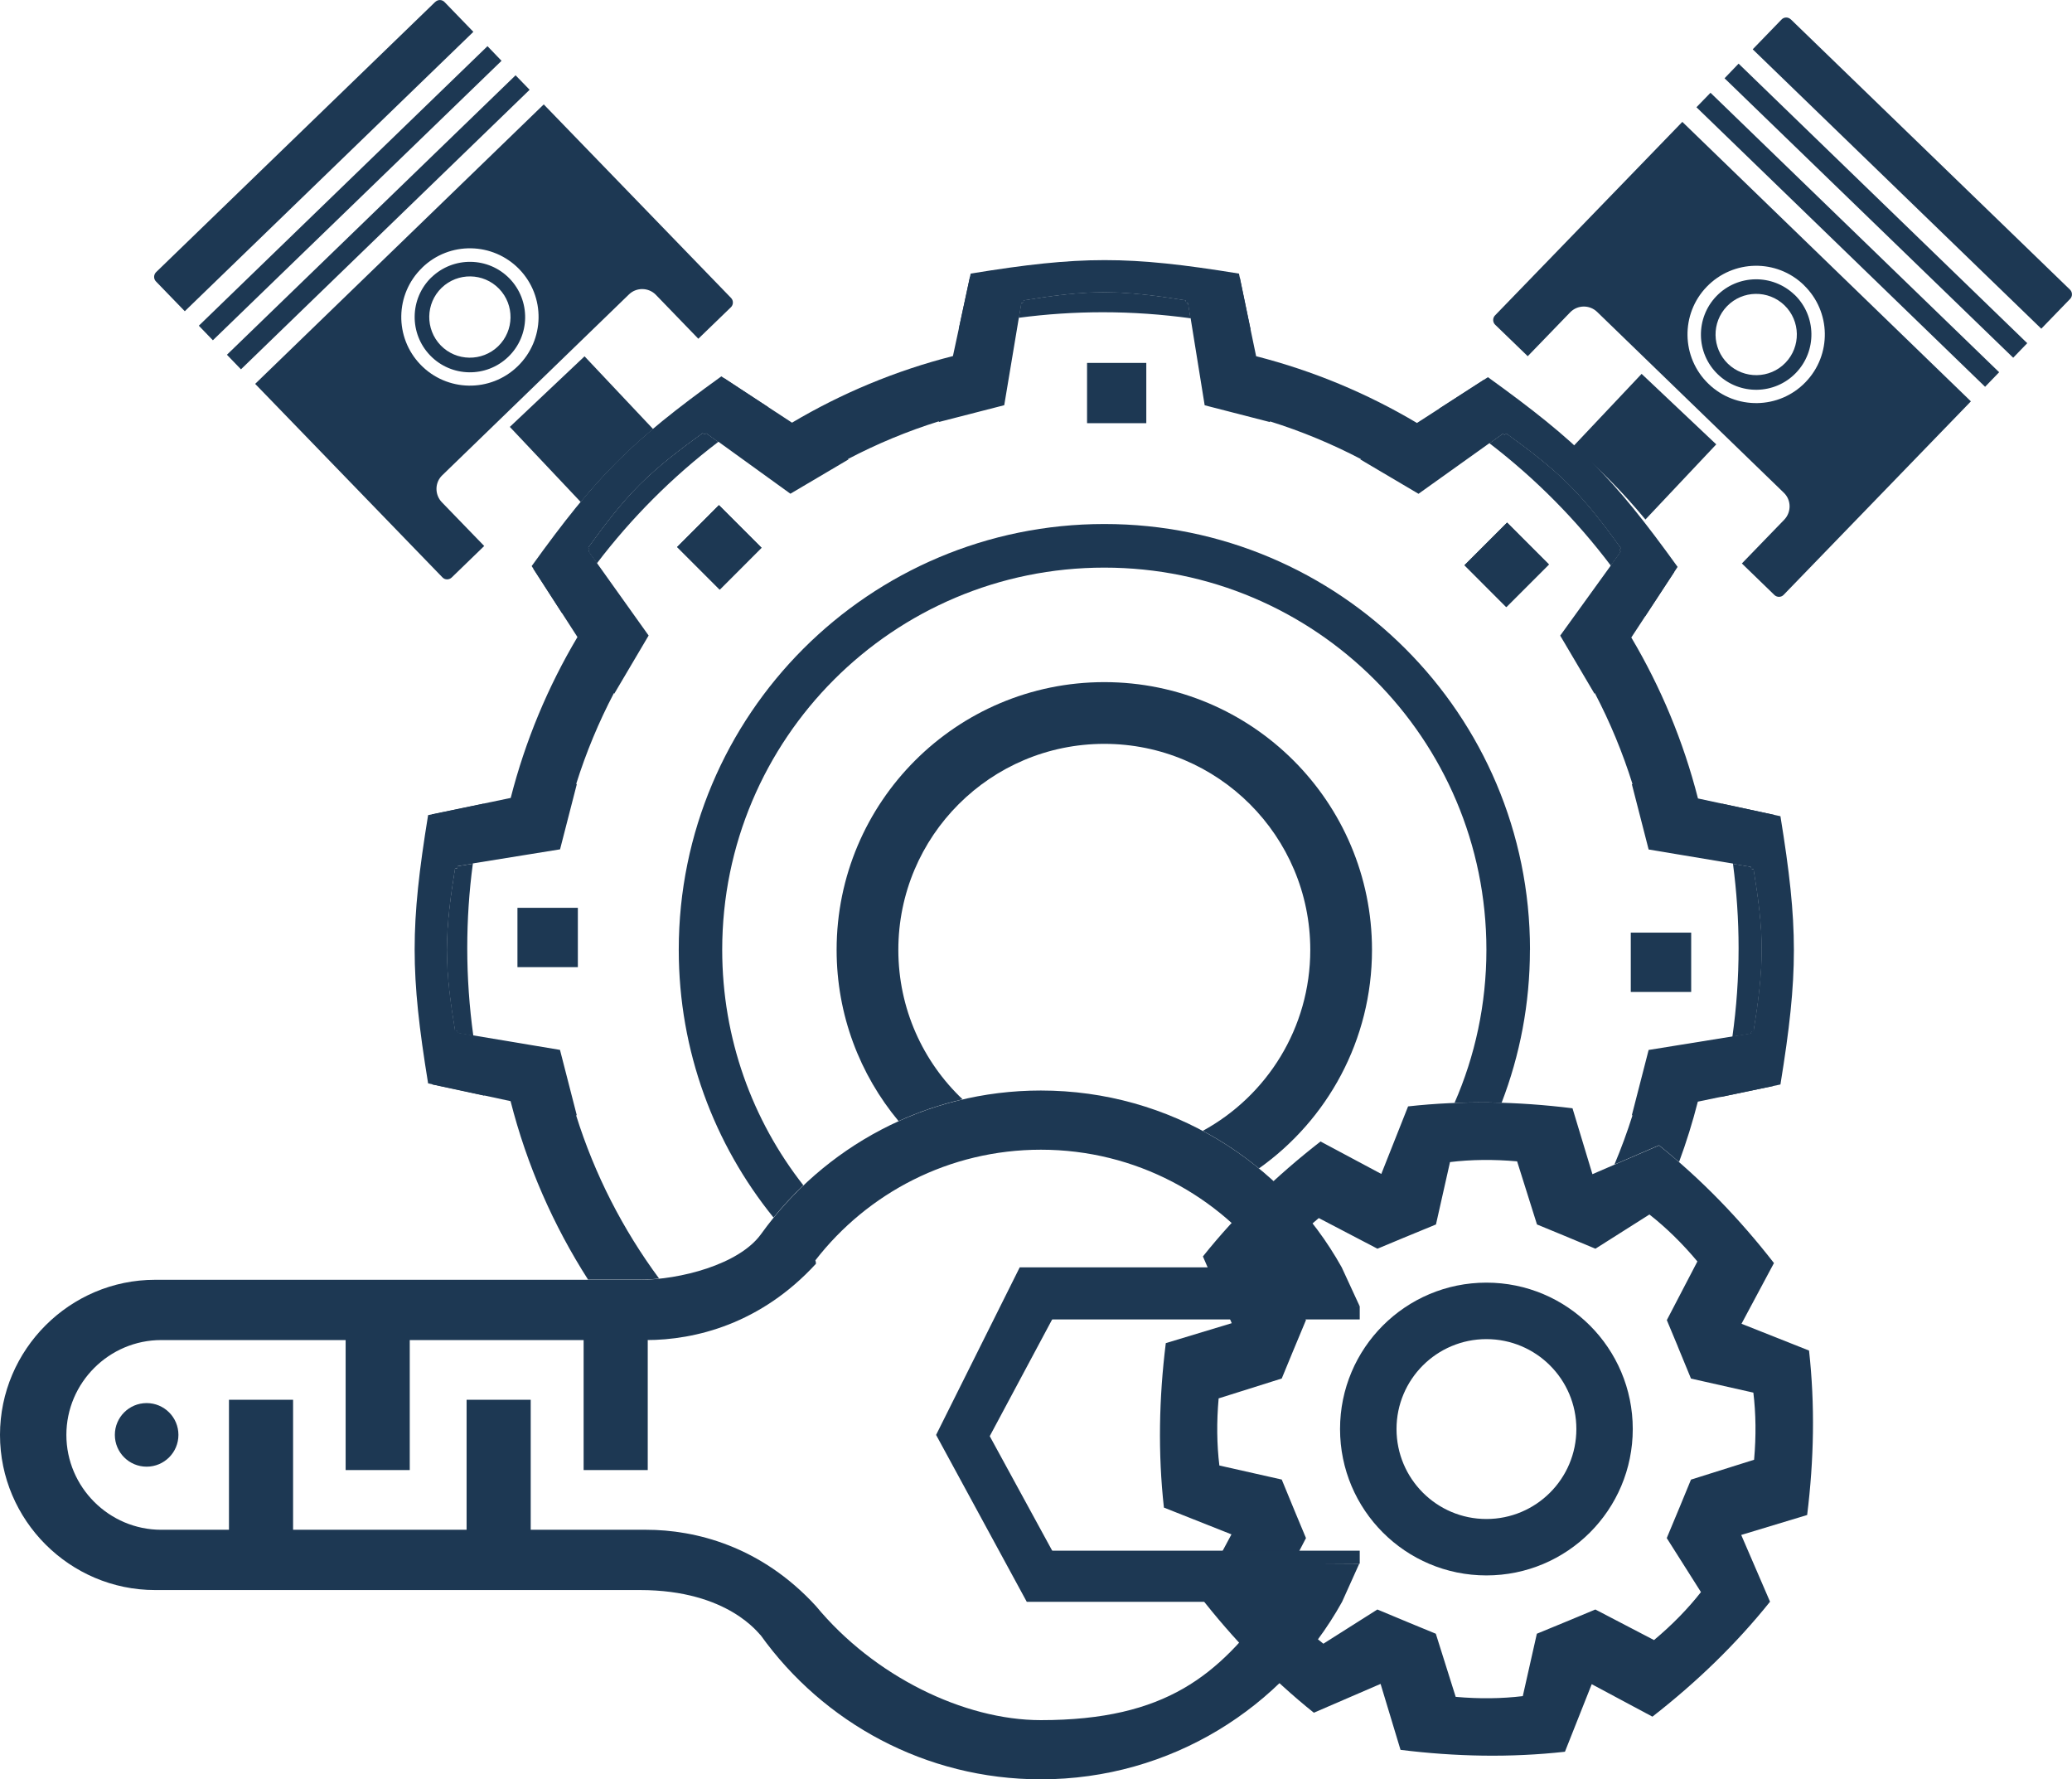
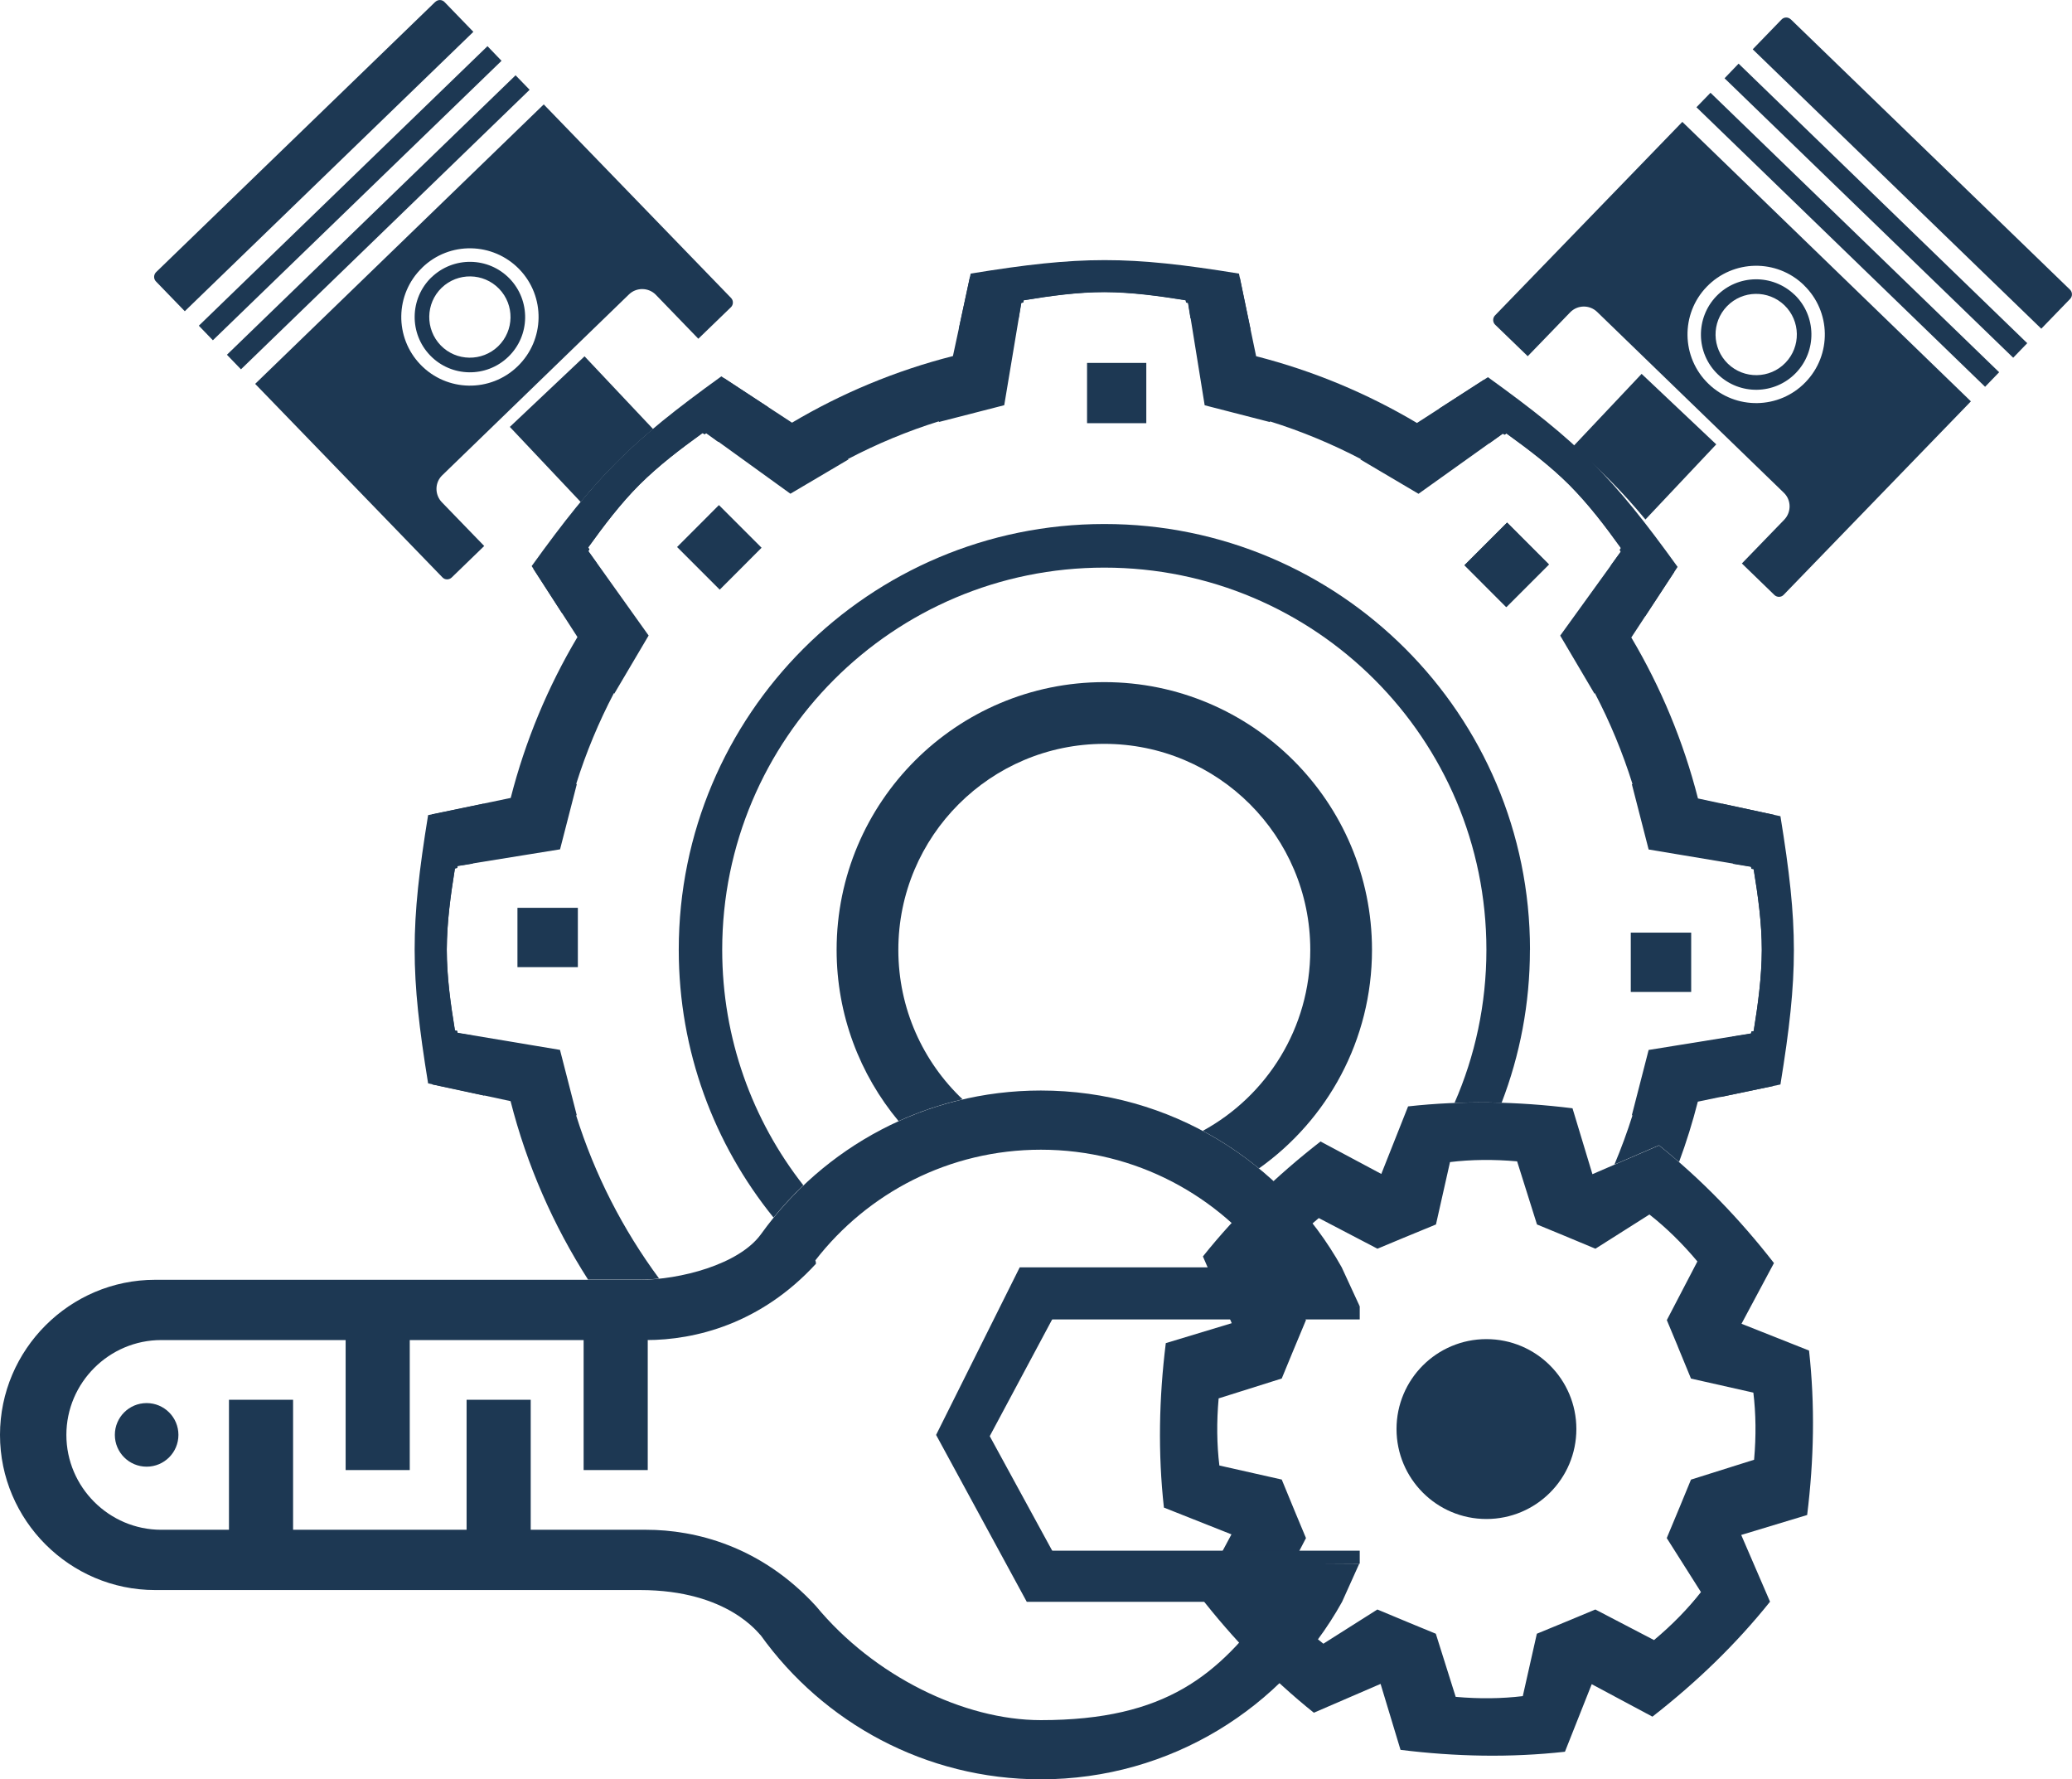
<svg xmlns="http://www.w3.org/2000/svg" xml:space="preserve" width="17.471mm" height="15mm" version="1.1" style="shape-rendering:geometricPrecision; text-rendering:geometricPrecision; image-rendering:optimizeQuality; fill-rule:evenodd; clip-rule:evenodd" viewBox="0 0 284.69 244.42">
  <defs>
    <style type="text/css">
   
    .fil0 {fill:#1D3853}
   
  </style>
  </defs>
  <g id="Layer_x0020_1">
    <g id="_2480917941456">
      <g>
        <path class="fil0" d="M210.21 130.48c0,7.4 -1.38,14.48 -3.89,21 -2.16,-0.07 -4.32,-0.06 -6.47,0.02 2.82,-6.44 4.38,-13.55 4.38,-21.03 0,-29 -23.51,-52.5 -52.5,-52.5 -29,0 -52.5,23.51 -52.5,52.5 0,12.2 4.16,23.44 11.15,32.35 -1.46,1.39 -2.83,2.87 -4.1,4.43 -8.14,-10.05 -13.02,-22.85 -13.02,-36.79 0,-32.3 26.18,-58.48 58.48,-58.48 32.3,0 58.48,26.18 58.48,58.48z" />
        <path class="fil0" d="M188.51 130.48c0,12.4 -6.13,23.36 -15.53,30.02 -2.39,-1.96 -4.97,-3.69 -7.72,-5.16 8.8,-4.8 14.77,-14.13 14.77,-24.86 0,-15.63 -12.67,-28.3 -28.3,-28.3 -15.63,0 -28.3,12.67 -28.3,28.3 0,8.08 3.39,15.38 8.83,20.53 -3.06,0.71 -6,1.72 -8.8,2.99 -5.31,-6.38 -8.51,-14.58 -8.51,-23.52 0,-20.31 16.47,-36.78 36.78,-36.78 20.31,0 36.78,16.47 36.78,36.78z" />
        <path class="fil0" d="M170.23 37.58l2.36 11.35c7.87,2.01 15.29,5.12 22.1,9.17l9.75 -6.29c12.44,8.96 17.05,13.56 26.06,26.06l-6.36 9.7c4.04,6.81 7.15,14.24 9.16,22.11l11.33 2.44c2.46,15.13 2.47,21.65 0,36.85l-11.35 2.36c-0.72,2.82 -1.58,5.59 -2.58,8.29 -0.9,-0.78 -1.82,-1.55 -2.75,-2.3l-6.13 2.65c0.93,-2.21 1.76,-4.47 2.49,-6.78l-0.1 0.02 2.31 -8.98c5.46,-0.88 8.61,-1.39 14.06,-2.27l0.06 -0.27 0.31 -0.06c0.6,-3.71 1.1,-7.38 1.12,-11.14 0,-3.71 -0.52,-7.45 -1.12,-11.11l-0.31 -0.07 -0.06 -0.27c-5.46,-0.91 -8.6,-1.44 -14.06,-2.35l-2.31 -8.99 0.1 0.02c-1.36,-4.35 -3.1,-8.53 -5.18,-12.51l-0.05 0.08 -4.71 -7.98c3.24,-4.48 5.1,-7.07 8.34,-11.55l-0.15 -0.23 0.17 -0.26c-2.19,-3.05 -4.44,-6 -7.09,-8.67 -2.63,-2.63 -5.64,-4.9 -8.64,-7.07l-0.27 0.17 -0.23 -0.15c-4.51,3.21 -7.1,5.07 -11.6,8.28l-7.99 -4.72 0.08 -0.05c-3.98,-2.08 -8.16,-3.82 -12.51,-5.18l0.02 0.1 -8.98 -2.31c-0.88,-5.46 -1.39,-8.61 -2.27,-14.07l-0.27 -0.06 -0.06 -0.31c-3.71,-0.6 -7.38,-1.1 -11.14,-1.12 -3.71,0 -7.45,0.52 -11.11,1.12l-0.07 0.31 -0.27 0.06c-0.91,5.46 -1.44,8.6 -2.35,14.06l-8.99 2.31 0.02 -0.1c-4.35,1.36 -8.53,3.1 -12.51,5.19l0.08 0.05 -7.98 4.71c-4.48,-3.24 -7.07,-5.1 -11.55,-8.34l-0.23 0.15 -0.27 -0.17c-3.05,2.2 -6,4.44 -8.67,7.09 -2.62,2.62 -4.9,5.64 -7.06,8.64l0.17 0.27 -0.15 0.23c3.21,4.51 5.07,7.1 8.28,11.61l-4.72 7.99 -0.05 -0.08c-2.08,3.97 -3.83,8.16 -5.19,12.5l0.1 -0.02 -2.31 8.98c-5.46,0.88 -8.61,1.39 -14.07,2.27l-0.06 0.27 -0.31 0.07c-0.6,3.71 -1.1,7.38 -1.12,11.14 0,3.71 0.52,7.45 1.12,11.11l0.31 0.07 0.06 0.27c5.46,0.91 8.6,1.44 14.06,2.35l2.31 8.99 -0.1 -0.02c2.55,8.16 6.44,15.72 11.41,22.44 -0.93,0.1 -1.82,0.15 -2.64,0.15l-3.69 0 -3.43 0c-4.77,-7.45 -8.41,-15.71 -10.65,-24.52l-11.33 -2.44c-2.46,-15.13 -2.47,-21.65 0,-36.85l11.35 -2.36c2.01,-7.87 5.12,-15.29 9.17,-22.1l-6.29 -9.75c8.96,-12.44 13.56,-17.05 26.06,-26.06l9.71 6.36c6.81,-4.04 14.24,-7.15 22.11,-9.15l2.44 -11.33c15.13,-2.46 21.65,-2.47 36.85,0z" />
        <path class="fil0" d="M170.35 38.14l1.48 7.13c-2.71,-0.64 -5.46,-1.16 -8.26,-1.55l-0.34 -2.1 -0.27 -0.06 -0.06 -0.31c-3.71,-0.6 -7.38,-1.1 -11.14,-1.12 -3.71,0 -7.45,0.52 -11.11,1.12l-0.07 0.31 -0.27 0.06 -0.34 2.03c-2.79,0.37 -5.53,0.87 -8.23,1.49l1.53 -7.12c5.91,-1.16 12.01,-1.78 18.26,-1.78 6.44,0 12.73,0.65 18.81,1.89zm27.41 17.98l6.12 -3.95c10.37,6.97 19.28,15.96 26.16,26.39l-3.99 6.09c-1.47,-2.4 -3.05,-4.72 -4.74,-6.96l1.38 -1.91 -0.15 -0.23 0.17 -0.26c-2.19,-3.05 -4.44,-6 -7.09,-8.67 -2.63,-2.63 -5.64,-4.9 -8.64,-7.07l-0.27 0.17 -0.23 -0.15 -1.84 1.32c-2.21,-1.7 -4.51,-3.29 -6.88,-4.77zm38.85 54.28l7.12 1.53c1.17,5.92 1.79,12.04 1.79,18.3 0,6.49 -0.66,12.83 -1.91,18.96l-7.14 1.49c0.65,-2.71 1.17,-5.48 1.56,-8.28l2.55 -0.41 0.06 -0.27 0.31 -0.06c0.6,-3.71 1.1,-7.38 1.12,-11.14 0,-3.71 -0.52,-7.45 -1.12,-11.11l-0.31 -0.07 -0.06 -0.27 -2.47 -0.41c-0.37,-2.79 -0.87,-5.55 -1.5,-8.25zm-137.93 -49.7l-1.65 -1.19 -0.23 0.15 -0.27 -0.17c-3.05,2.2 -6,4.44 -8.67,7.09 -2.62,2.62 -4.9,5.64 -7.06,8.64l0.17 0.27 -0.15 0.23 1.18 1.65c-1.69,2.22 -3.27,4.52 -4.75,6.9l-3.96 -6.13c6.92,-10.36 15.84,-19.27 26.21,-26.18l6.08 3.99c-2.38,1.48 -4.69,3.06 -6.91,4.76zm-33.72 57.93l-2.09 0.34 -0.06 0.27 -0.31 0.07c-0.6,3.71 -1.1,7.38 -1.12,11.14 0,3.71 0.52,7.45 1.12,11.11l0.31 0.07 0.06 0.27 2.14 0.36c0.38,2.79 0.9,5.54 1.54,8.25l-7.14 -1.54c-1.22,-6.05 -1.87,-12.31 -1.87,-18.72 0,-6.29 0.62,-12.43 1.8,-18.37l7.11 -1.48c-0.63,2.7 -1.13,5.46 -1.5,8.25z" />
        <rect class="fil0" transform="matrix(5.1024E-15 0.193 -0.193 5.10238E-15 232.366 128.111)" width="42.23" height="43" />
        <rect class="fil0" transform="matrix(0.136 0.136 -0.136 0.136 207.072 71.788)" width="42.23" height="43" />
        <rect class="fil0" x="149.36" y="49.85" width="8.14" height="8.28" />
-         <rect class="fil0" transform="matrix(0.136 -0.136 0.136 0.136 93.037 75.141)" width="42.23" height="43" />
        <rect class="fil0" transform="matrix(5.12158E-15 -0.193 0.193 5.12157E-15 71.097 132.853)" width="42.23" height="43" />
-         <path class="fil0" d="M184.12 196.3c0,11.11 9,20.11 20.11,20.11 11.11,0 20.11,-9 20.11,-20.11 0,-11.11 -9,-20.11 -20.11,-20.11 -11.11,0 -20.11,9 -20.11,20.11zm7.76 0c0,6.82 5.53,12.36 12.35,12.36 6.82,0 12.36,-5.53 12.36,-12.36 0,-6.82 -5.53,-12.35 -12.36,-12.35 -6.82,0 -12.35,5.53 -12.35,12.35z" />
+         <path class="fil0" d="M184.12 196.3zm7.76 0c0,6.82 5.53,12.36 12.35,12.36 6.82,0 12.36,-5.53 12.36,-12.36 0,-6.82 -5.53,-12.35 -12.36,-12.35 -6.82,0 -12.35,5.53 -12.35,12.35z" />
        <path class="fil0" d="M218.78 161.3l9.17 -3.96c5.88,4.71 11.1,10.13 15.79,16.16l-4.46 8.34 9.28 3.68c0.83,7.48 0.68,15.01 -0.26,22.59l-9.06 2.74 3.96 9.17c-4.71,5.88 -10.14,11.1 -16.16,15.79l-8.34 -4.46 -3.68 9.28c-7.48,0.83 -15.02,0.68 -22.59,-0.26l-2.74 -9.06 -9.17 3.96c-5.88,-4.71 -11.1,-10.13 -15.79,-16.16l4.47 -8.34 -9.28 -3.68c-0.83,-7.48 -0.68,-15.02 0.26,-22.59l9.06 -2.74 -3.96 -9.17c4.7,-5.88 10.13,-11.1 16.16,-15.79l8.35 4.46 3.68 -9.28c7.48,-0.83 15.01,-0.68 22.59,0.26l2.74 9.06zm11.75 23.66l-1.51 -3.62c1.4,-2.69 2.8,-5.37 4.2,-8.06 -2.1,-2.51 -4.3,-4.65 -6.59,-6.45l-7.42 4.7 -4.39 -1.83 -3.64 -1.5c-0.91,-2.89 -1.82,-5.78 -2.73,-8.67 -3.26,-0.29 -6.33,-0.25 -9.22,0.1l-1.93 8.57 -4.42 1.82 -3.62 1.51c-2.69,-1.4 -5.37,-2.8 -8.06,-4.21 -2.51,2.1 -4.65,4.3 -6.45,6.59l4.69 7.42 -1.83 4.39 -1.5 3.64c-2.89,0.91 -5.78,1.82 -8.67,2.73 -0.29,3.26 -0.25,6.33 0.1,9.22l8.57 1.93 1.82 4.42 1.51 3.62c-1.4,2.69 -2.8,5.37 -4.2,8.06 2.1,2.51 4.3,4.65 6.59,6.45l7.42 -4.7 4.39 1.83 3.64 1.5c0.91,2.89 1.82,5.78 2.73,8.67 3.26,0.29 6.33,0.25 9.22,-0.1l1.93 -8.57 4.42 -1.82 3.62 -1.51c2.69,1.4 5.37,2.8 8.06,4.2 2.51,-2.1 4.65,-4.3 6.45,-6.59l-4.7 -7.42 1.83 -4.39 1.5 -3.64c2.89,-0.91 5.78,-1.82 8.67,-2.73 0.29,-3.26 0.25,-6.33 -0.1,-9.22l-8.57 -1.93 -1.82 -4.42z" />
        <circle class="fil0" transform="matrix(5.1024E-15 0.193 -0.193 5.10238E-15 20.148 197.104)" r="22.63" />
        <path class="fil0" d="M80.18 184.08l-23.88 0 0 17.86 -8.81 0 0 -17.86 -25.34 0c-7.16,0 -13.03,5.86 -13.03,13.03l0 0c0,7.16 5.86,13.03 13.03,13.03l9.31 0 0 -17.86 8.81 0 0 17.86 23.84 0 0 -17.86 8.81 0 0 17.86 11.34 0 4.52 0c6.73,0 15.76,2.22 23.33,10.48 0.01,0.15 0,0.07 0,0 7.94,9.61 20.31,15.67 30.9,15.67 17.29,0 24.43,-6.28 31.56,-15.97l-0.02 -0.28 -33.47 -0 -12.46 -22.93 11.49 -23.02 34.53 -0 0.04 -0.05c-7.12,-9.76 -18.65,-16.11 -31.66,-16.11 -12.61,0 -23.82,5.95 -30.99,15.2 0.06,0.15 0.09,0.3 0.08,0.47 -7.58,8.26 -16.6,10.48 -23.33,10.48l0.22 0 0 17.86 -8.81 0 0 -17.86zm4.07 -8.28l3.69 0c5.38,0 13.59,-2.06 16.63,-6.28 8.59,-11.94 22.61,-19.72 38.44,-19.72 17.77,0 33.25,9.8 41.34,24.29l0 0 2.48 5.37 -41.42 0.21 -9.42 17.61 9.42 17.27 41.35 0.25 -2.36 5.24 -0 0c-8.07,14.54 -23.58,24.38 -41.39,24.38 -15.86,0 -29.9,-7.81 -38.49,-19.79 -0.2,-0.07 -4.36,-6.21 -16.58,-6.21l-3.69 0 -62.94 0c-11.72,0 -21.31,-9.59 -21.31,-21.31l0 0c0,-11.72 9.59,-21.31 21.31,-21.31l62.94 0z" />
        <rect class="fil0" transform="matrix(5.1024E-15 0.193 -0.193 5.10238E-15 186.825 179.452)" width="9.29" height="223.75" />
        <rect class="fil0" transform="matrix(5.1024E-15 0.193 -0.193 5.10238E-15 186.825 213.012)" width="9.29" height="223.75" />
-         <path class="fil0" d="M238.88 130.24c0,4.13 -0.29,8.18 -0.85,12.16l2.55 -0.41 0.06 -0.27 0.31 -0.06c0.6,-3.71 1.1,-7.38 1.12,-11.14 0,-3.71 -0.52,-7.45 -1.12,-11.11l-0.31 -0.07 -0.06 -0.27 -2.47 -0.41c0.5,3.79 0.77,7.66 0.77,11.58zm-173.85 12.01c-0.54,-3.93 -0.83,-7.94 -0.83,-12.01 0,-3.93 0.26,-7.81 0.77,-11.6l-2.09 0.34 -0.06 0.27 -0.31 0.07c-0.6,3.71 -1.1,7.38 -1.12,11.14 0,3.71 0.52,7.45 1.12,11.11l0.31 0.07 0.06 0.27 2.14 0.36zm16.99 -64.88c4.78,-6.28 10.39,-11.89 16.67,-16.67l-1.65 -1.19 -0.23 0.15 -0.27 -0.17c-3.05,2.2 -6,4.44 -8.67,7.09 -2.62,2.62 -4.9,5.64 -7.06,8.64l0.17 0.27 -0.15 0.23 1.18 1.65zm57.96 -33.72c3.78,-0.5 7.64,-0.76 11.56,-0.76 4.08,0 8.1,0.29 12.04,0.83l-0.34 -2.1 -0.27 -0.06 -0.06 -0.31c-3.71,-0.6 -7.38,-1.1 -11.14,-1.12 -3.71,0 -7.45,0.52 -11.11,1.12l-0.07 0.31 -0.27 0.06 -0.34 2.03zm64.67 17.24c6.29,4.82 11.9,10.48 16.67,16.8l1.38 -1.91 -0.15 -0.23 0.17 -0.26c-2.19,-3.05 -4.44,-6 -7.09,-8.67 -2.63,-2.63 -5.64,-4.9 -8.64,-7.07l-0.27 0.17 -0.23 -0.15 -1.84 1.32z" />
      </g>
      <g>
        <g>
          <path class="fil0" d="M59.81 0.25l-38.37 37.14c-0.34,0.34 -0.36,0.92 -0.01,1.27l3.96 4.09 39.65 -38.38 -3.96 -4.09c-0.34,-0.36 -0.91,-0.37 -1.27,-0.02zm-1.8 36.52c-3.75,3.62 -3.84,9.59 -0.22,13.33 3.62,3.74 9.59,3.84 13.33,0.22 3.75,-3.62 3.85,-9.6 0.23,-13.34 -3.63,-3.74 -9.6,-3.85 -13.34,-0.22zm-30.69 7.97l1.93 2 39.66 -38.39 -1.93 -2.01 -39.66 38.4zm3.86 3.99l1.93 2 39.66 -38.4 -1.93 -1.99 -39.66 38.39zm3.87 3.99l25.74 26.59c0.33,0.36 0.91,0.36 1.26,0.03l4.48 -4.34 -5.83 -6.02c-0.99,-1.04 -0.97,-2.7 0.06,-3.69l25.67 -24.86c1.03,-0.99 2.69,-0.96 3.69,0.07l5.83 6.03 4.48 -4.33c0.35,-0.34 0.36,-0.92 0.02,-1.27l-25.74 -26.59 -39.65 38.39z" />
          <path class="fil0" d="M59.28 38.09c-3.01,2.92 -3.08,7.73 -0.17,10.74 2.91,3.01 7.72,3.09 10.73,0.18 3.02,-2.91 3.09,-7.72 0.18,-10.74 -2.92,-3.01 -7.72,-3.08 -10.74,-0.17zm1.4 1.44c-2.22,2.15 -2.27,5.69 -0.13,7.91 2.14,2.21 5.68,2.26 7.9,0.12 2.21,-2.15 2.27,-5.68 0.12,-7.9 -2.15,-2.21 -5.67,-2.26 -7.89,-0.13z" />
        </g>
        <path class="fil0" d="M80.31 48.95l-10.26 9.69 9.74 10.32c3.17,-3.83 6.18,-6.86 9.94,-10.03l-9.41 -9.98zm12.72 26.19l5.75 -5.76 5.86 5.86 -5.75 5.76 -5.86 -5.86z" />
      </g>
      <g>
        <g>
          <path class="fil0" d="M246.05 2.65l38.37 37.14c0.34,0.34 0.36,0.92 0.01,1.27l-3.96 4.09 -39.65 -38.38 3.96 -4.09c0.34,-0.36 0.91,-0.37 1.27,-0.02zm1.8 36.52c3.75,3.62 3.85,9.59 0.22,13.33 -3.61,3.74 -9.59,3.84 -13.33,0.22 -3.75,-3.62 -3.85,-9.6 -0.23,-13.34 3.62,-3.74 9.6,-3.85 13.34,-0.22zm30.69 7.97l-1.93 2 -39.66 -38.39 1.93 -2.01 39.66 38.4zm-3.86 3.99l-1.93 2 -39.66 -38.4 1.93 -1.99 39.66 38.39zm-3.87 3.99l-25.74 26.59c-0.33,0.36 -0.91,0.36 -1.26,0.03l-4.48 -4.34 5.83 -6.02c0.99,-1.04 0.97,-2.7 -0.06,-3.69l-25.67 -24.86c-1.04,-0.99 -2.69,-0.96 -3.69,0.07l-5.83 6.03 -4.48 -4.33c-0.35,-0.34 -0.36,-0.92 -0.02,-1.27l25.74 -26.59 39.65 38.39z" />
          <path class="fil0" d="M246.58 40.49c3.01,2.92 3.08,7.73 0.17,10.74 -2.91,3.01 -7.72,3.09 -10.73,0.18 -3.02,-2.91 -3.09,-7.72 -0.18,-10.74 2.92,-3.01 7.72,-3.08 10.74,-0.17zm-1.4 1.44c2.22,2.15 2.28,5.69 0.13,7.91 -2.14,2.21 -5.68,2.26 -7.9,0.12 -2.21,-2.15 -2.27,-5.68 -0.12,-7.9 2.15,-2.21 5.67,-2.26 7.89,-0.13z" />
        </g>
        <path class="fil0" d="M225.55 51.35l10.26 9.69 -9.73 10.32c-3.18,-3.83 -6.18,-6.86 -9.94,-10.03l9.41 -9.97zm-12.73 26.19l-5.75 -5.76 -5.86 5.86 5.75 5.76 5.86 -5.86z" />
      </g>
    </g>
  </g>
</svg>